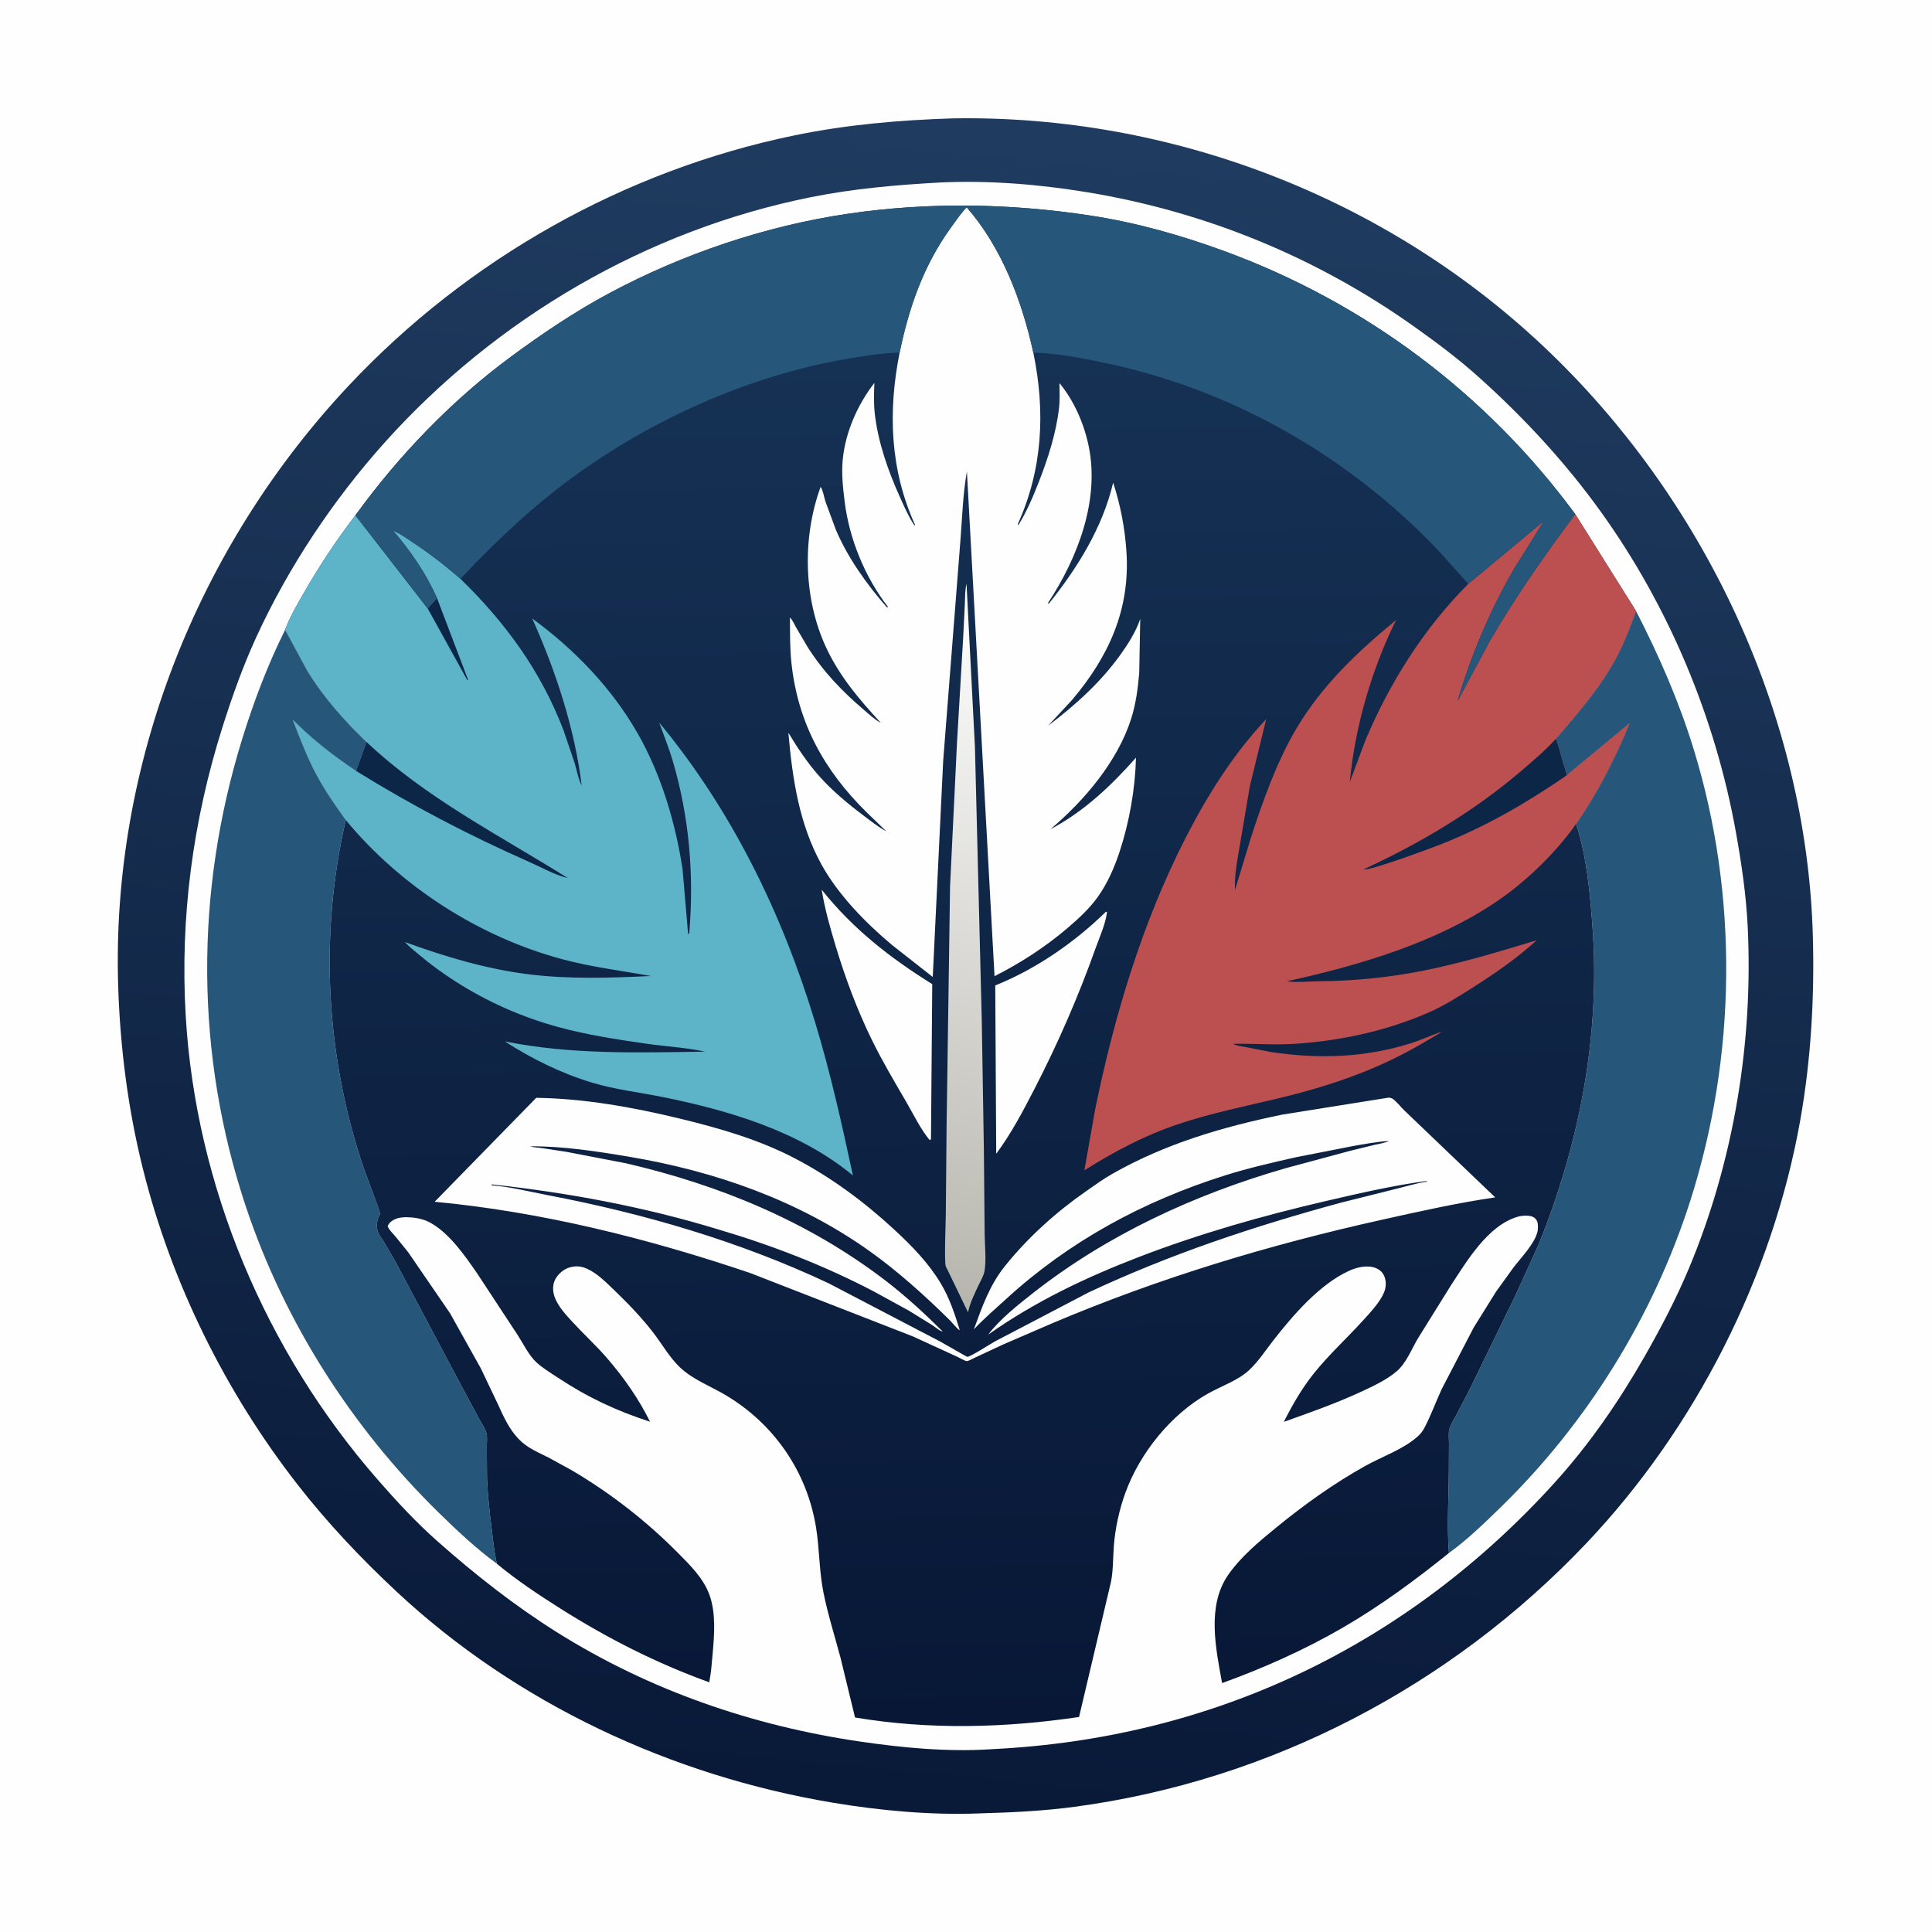
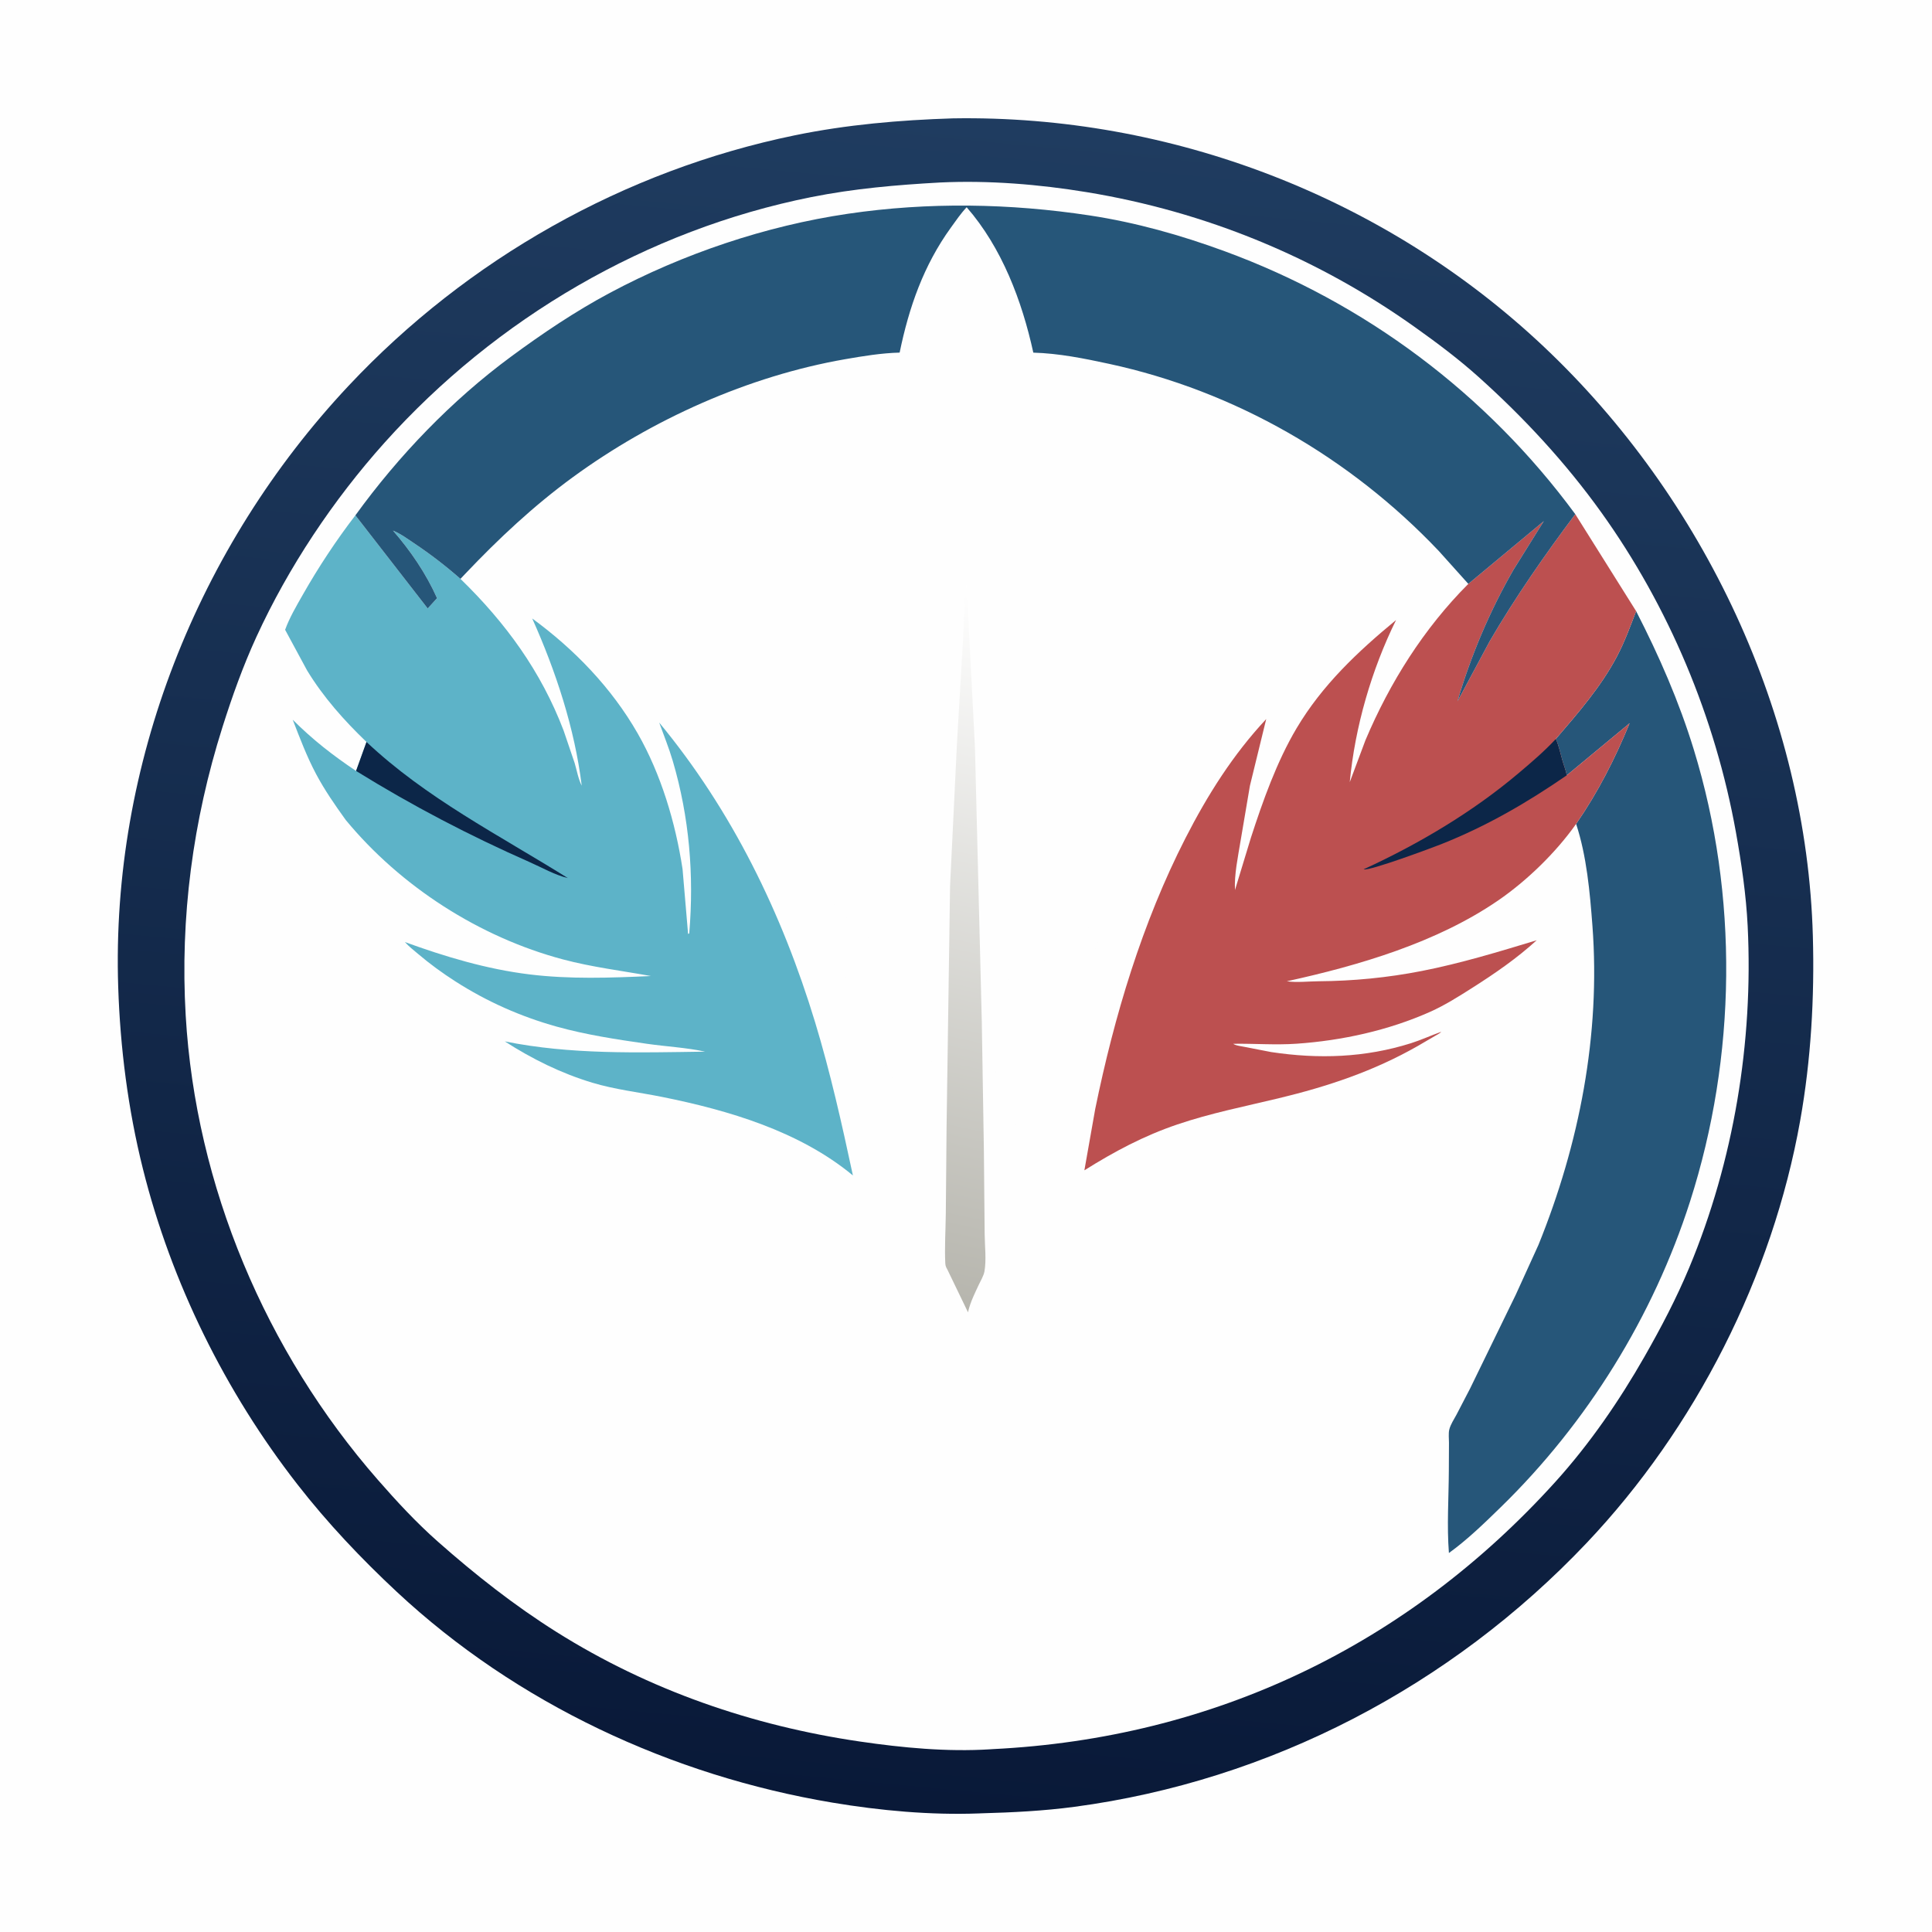
<svg xmlns="http://www.w3.org/2000/svg" version="1.1" style="display: block;" viewBox="0 0 2048 2048" width="1024" height="1024">
  <defs>
    <linearGradient id="Gradient1" gradientUnits="userSpaceOnUse" x1="938.239" y1="1916.31" x2="1108.39" y2="130.561">
      <stop class="stop0" offset="0" stop-opacity="1" stop-color="rgb(9,25,56)" />
      <stop class="stop1" offset="1" stop-opacity="1" stop-color="rgb(31,60,96)" />
    </linearGradient>
    <linearGradient id="Gradient2" gradientUnits="userSpaceOnUse" x1="1035.31" y1="1827.34" x2="1006.06" y2="373.811">
      <stop class="stop0" offset="0" stop-opacity="1" stop-color="rgb(8,23,54)" />
      <stop class="stop1" offset="1" stop-opacity="1" stop-color="rgb(21,49,84)" />
    </linearGradient>
    <linearGradient id="Gradient3" gradientUnits="userSpaceOnUse" x1="947.358" y1="1371.84" x2="1109.75" y2="636.947">
      <stop class="stop0" offset="0" stop-opacity="1" stop-color="rgb(182,181,173)" />
      <stop class="stop1" offset="1" stop-opacity="1" stop-color="rgb(255,255,255)" />
    </linearGradient>
  </defs>
  <path transform="translate(0,0)" fill="rgb(254,254,254)" d="M -0 -0 L 2048 0 L 2048 2048 L -0 2048 L -0 -0 z" />
  <path transform="translate(0,0)" fill="url(#Gradient1)" d="M 1010.12 125.47 C 1241.25 121.617 1468.63 208.977 1636.81 367.8 C 1806.5 528.064 1915.19 757.865 1921.7 992.221 C 1923.52 1057.53 1919.74 1123.46 1908.28 1187.83 C 1878.89 1352.99 1797.22 1513.95 1681.78 1635.73 C 1538.09 1787.31 1346.5 1887.59 1139.1 1915.28 C 1106.31 1919.66 1073.29 1921.3 1040.25 1922.19 L 1037.51 1922.31 C 986.265 1924.21 933.067 1919.34 882.543 1910.88 C 711.854 1882.32 547.674 1805.9 420.617 1687.41 C 382.794 1652.14 347.211 1614.5 315.406 1573.69 C 238.862 1475.47 181.684 1359.79 151.471 1238.93 C 135.726 1175.95 127.399 1110.78 125.294 1045.93 C 117.663 810.855 209.209 579.777 369.546 408.91 C 495.595 274.583 661.897 180.604 842.5 143.441 C 897.833 132.055 953.748 127.266 1010.12 125.47 z" />
  <path transform="translate(0,0)" fill="rgb(254,254,254)" d="M 996.682 193.443 C 1048.12 191.037 1101.27 195.368 1151.99 203.699 C 1277.89 224.38 1396.13 272.863 1500.01 346.88 C 1523.42 363.559 1546.02 380.458 1567.44 399.677 C 1615.56 442.862 1659.55 490.37 1697.28 542.951 C 1769.13 643.086 1818.39 760.99 1840.13 882.122 C 1846.04 915.07 1850.97 948.533 1852.62 982 C 1858.64 1104.65 1837.89 1230.56 1790.55 1344 C 1776.98 1376.51 1760.77 1407.32 1743.35 1437.89 C 1716.63 1484.79 1685.08 1530.66 1648.82 1570.76 C 1492.05 1744.12 1286.41 1842.67 1052.34 1854.14 L 1049.58 1854.33 C 1003.85 1857.19 956.749 1852.72 911.5 1846.09 C 797.344 1829.38 687.91 1791.58 590 1730.02 C 545.189 1701.84 503.875 1669.3 464.25 1634.28 C 441.352 1614.05 420.651 1591.69 400.557 1568.7 C 281.704 1432.78 207.405 1257.15 196.851 1076.56 C 190.775 972.606 204.463 869.965 235.816 770.805 C 246.061 738.404 257.629 705.971 271.824 675.066 C 305.829 601.029 353.192 530.004 407.557 469.332 C 525.809 337.363 685.803 243.771 859.905 208.954 C 905.306 199.875 950.56 195.992 996.682 193.443 z" />
-   <path transform="translate(0,0)" fill="rgb(38,86,121)" d="M 302.238 667.601 L 325.487 710.613 C 342.637 738.89 364.728 763.68 388.503 786.514 L 377.44 817.225 C 352.832 800.77 331.238 783.921 310.305 762.947 C 317.772 782.221 325.232 801.98 334.927 820.258 C 344.131 837.609 355.073 853.328 366.519 869.237 C 338.288 991.59 345.414 1119.96 385.678 1238.69 C 387.462 1243.95 403.671 1285.99 402.958 1287.06 C 399.638 1292.07 398.869 1298.48 400.121 1304.37 C 400.965 1308.34 404.127 1311.93 406.264 1315.31 L 418.577 1336.31 L 490.422 1471.46 L 507.863 1504 C 510.355 1508.59 514.109 1513.97 515.636 1518.94 C 516.793 1522.71 516.024 1528.86 516.028 1532.93 L 516.27 1566.88 C 516.969 1584.96 519 1602.85 521.224 1620.79 C 522.743 1633.05 523.917 1645.58 526.702 1657.62 C 504.429 1641.35 483.937 1622.01 464.276 1602.7 C 372.9 1512.97 301.826 1401.88 261.037 1280.28 C 206.674 1118.23 206.364 945.966 256.831 783 C 269.104 743.366 283.738 704.761 302.238 667.601 z" />
  <path transform="translate(0,0)" fill="rgb(38,86,121)" d="M 1649.23 783.333 C 1672.84 755.81 1697.14 728.024 1714.12 695.716 C 1722.3 680.155 1728.11 664.176 1734.36 647.847 C 1758.77 695.373 1779.87 743.618 1795.56 794.784 C 1843.01 949.479 1840.84 1119.73 1791.53 1273.61 C 1752.48 1395.48 1682.49 1508.41 1590.85 1597.7 C 1573.58 1614.53 1555.52 1632.12 1535.91 1646.26 C 1533.65 1617.26 1535.7 1587.9 1535.83 1558.83 L 1535.97 1529.4 C 1535.99 1525.16 1535.29 1519.36 1536.33 1515.27 C 1537.69 1509.87 1541.27 1504.63 1543.89 1499.71 L 1558.29 1472.01 L 1606.76 1372.51 L 1630.82 1319.67 C 1674.16 1212.67 1696.76 1097 1688.05 981.5 C 1685.36 945.785 1681.99 907.566 1670.75 873.391 C 1694.01 839.663 1711.89 804.546 1727.45 766.668 L 1660.82 821.879 C 1659.88 816.735 1657.6 811.183 1656.17 806.076 C 1654.03 798.51 1652.36 790.552 1649.23 783.333 z" />
-   <path transform="translate(0,0)" fill="url(#Gradient2)" d="M 376.726 546.275 C 422.61 482.941 478.866 424.359 541.865 377.935 C 575.203 353.369 609.931 329.981 646.5 310.459 C 724.219 268.969 811.665 239.445 898.879 226.592 C 983.941 214.056 1070.37 215.504 1155.23 228.394 C 1204.16 235.824 1251.78 249.274 1298.17 266.305 C 1447.15 320.996 1575.73 417.236 1669.86 545.042 L 1734.36 647.847 C 1728.11 664.176 1722.3 680.155 1714.12 695.716 C 1697.14 728.024 1672.84 755.81 1649.23 783.333 C 1652.36 790.552 1654.03 798.51 1656.17 806.076 C 1657.6 811.183 1659.88 816.735 1660.82 821.879 L 1727.45 766.668 C 1711.89 804.546 1694.01 839.663 1670.75 873.391 C 1681.99 907.566 1685.36 945.785 1688.05 981.5 C 1696.76 1097 1674.16 1212.67 1630.82 1319.67 L 1606.76 1372.51 L 1558.29 1472.01 L 1543.89 1499.71 C 1541.27 1504.63 1537.69 1509.87 1536.33 1515.27 C 1535.29 1519.36 1535.99 1525.16 1535.97 1529.4 L 1535.83 1558.83 C 1535.7 1587.9 1533.65 1617.26 1535.91 1646.26 C 1500.26 1675.02 1463.53 1702.04 1423.89 1725.1 C 1383.46 1748.63 1339.43 1768.22 1295.47 1784.15 C 1288.82 1747.58 1279.1 1702.64 1301.71 1669.77 C 1315.02 1650.43 1334.46 1634.27 1352.54 1619.5 C 1382.42 1595.1 1413.56 1572.74 1447.28 1553.93 C 1465.16 1543.96 1488.09 1536.2 1503.21 1522.35 C 1505.95 1519.84 1508.17 1516.96 1509.9 1513.67 C 1516.79 1500.57 1522.03 1486.02 1528.26 1472.53 L 1562.25 1407.14 L 1585.74 1369.43 L 1604.51 1343.4 C 1612.39 1333.14 1626.72 1318.42 1629.76 1305.78 C 1630.43 1303 1630.43 1299.3 1629.97 1296.5 C 1629.57 1294.06 1628.01 1291.76 1625.91 1290.45 C 1621.79 1287.9 1613.66 1288.43 1609.19 1289.7 C 1577.14 1298.79 1554.72 1337.13 1537.55 1363.33 L 1502.91 1419 C 1496.2 1430.42 1490.61 1445.15 1480.34 1453.82 C 1469.72 1462.76 1455.99 1469.2 1443.5 1475.01 C 1416.67 1487.47 1388.79 1497.3 1360.95 1507.22 C 1369.96 1489.21 1380 1471.8 1392.61 1456.03 C 1408.78 1435.8 1427.8 1418.6 1445.14 1399.45 C 1452.73 1391.06 1462.8 1380.5 1467.18 1369.91 C 1469.29 1364.82 1469.6 1358.96 1467.76 1353.74 C 1466.13 1349.14 1462.98 1346.1 1458.5 1344.25 C 1449.77 1340.63 1438.53 1343.26 1430.24 1347.03 C 1398.99 1361.24 1371.14 1393.62 1350.27 1420.24 C 1341.87 1430.95 1334.34 1442.73 1324.42 1452.11 C 1312.65 1463.24 1295.05 1469.13 1280.91 1477.02 C 1241.51 1498.98 1208.27 1540.24 1192.95 1582.4 C 1186.47 1600.21 1182.06 1620.37 1180.68 1639.28 C 1179.78 1651.72 1180.11 1664.79 1177.64 1677 L 1143.84 1820.07 C 1065.45 1831.73 984.761 1833.81 906.362 1820.59 L 891.035 1757.47 C 884.846 1734.17 877.524 1711.37 872.812 1687.69 C 868.255 1664.8 868.731 1641.86 865.014 1618.98 C 855.456 1560.15 820.773 1509.82 769.882 1479.28 C 753.626 1469.52 734.804 1462.68 720.938 1449.6 C 709.734 1439.04 701.894 1424.85 692.491 1412.67 C 680.051 1396.55 665.873 1381.86 651.228 1367.75 C 642.836 1359.66 633.222 1349.88 622.47 1345.03 C 616.168 1342.19 610.909 1341.65 604.263 1343.4 C 597.752 1345.12 591.483 1350.45 588.449 1356.42 C 585.507 1362.21 585.838 1369.09 588.009 1375.07 C 591.467 1384.6 599.854 1393.74 606.617 1401.09 C 618.624 1414.14 631.851 1426.2 643.427 1439.59 C 661.347 1460.33 676.882 1482.51 689.091 1507.09 C 653.329 1495.5 622.526 1481.05 591.124 1460.21 C 583.51 1455.16 575.008 1450.11 568.329 1443.87 C 560.561 1436.6 554.521 1424.17 548.73 1415.16 L 505.551 1349.48 C 492.609 1330.91 477.413 1308.72 457.673 1296.98 C 450.906 1292.96 443.543 1291.14 435.75 1290.51 C 429.781 1290.03 422.663 1290.14 417.305 1293.11 C 414.304 1294.78 412.018 1296.78 410.945 1300 C 412.95 1304.32 416.42 1307.54 419.5 1311.11 L 432.751 1327.51 L 476.998 1392 L 509.736 1450.6 L 527.505 1487.9 C 533.909 1501.84 539.77 1515.48 550.831 1526.45 C 559.423 1534.98 570.467 1539.65 581.19 1544.9 L 606.752 1558.94 C 647.215 1582.89 684.825 1612.08 717.951 1645.44 C 731.243 1658.83 745.717 1672.83 752.184 1691 C 759.027 1710.23 757.18 1733.08 755.424 1753.01 C 754.538 1763.07 753.849 1773.4 751.798 1783.28 C 696.061 1763.21 643.758 1736.59 593.752 1704.95 C 570.805 1690.43 547.578 1675.03 526.702 1657.62 C 523.917 1645.58 522.743 1633.05 521.224 1620.79 C 519 1602.85 516.969 1584.96 516.27 1566.88 L 516.028 1532.93 C 516.024 1528.86 516.793 1522.71 515.636 1518.94 C 514.109 1513.97 510.355 1508.59 507.863 1504 L 490.422 1471.46 L 418.577 1336.31 L 406.264 1315.31 C 404.127 1311.93 400.965 1308.34 400.121 1304.37 C 398.869 1298.48 399.638 1292.07 402.958 1287.06 C 403.671 1285.99 387.462 1243.95 385.678 1238.69 C 345.414 1119.96 338.288 991.59 366.519 869.237 C 355.073 853.328 344.131 837.609 334.927 820.258 C 325.232 801.98 317.772 782.221 310.305 762.947 C 331.238 783.921 352.832 800.77 377.44 817.225 L 388.503 786.514 C 364.728 763.68 342.637 738.89 325.487 710.613 L 302.238 667.601 C 306.855 654.81 314.297 642.202 321.009 630.384 C 337.461 601.417 356.421 572.686 376.726 546.275 z" />
  <path transform="translate(0,0)" fill="rgb(254,254,254)" d="M 871.05 943.16 C 904.187 984.714 943.24 1015.2 988.218 1043.23 L 986.874 1207.5 L 985.539 1208.64 C 975.697 1196.79 967.875 1180.4 960.064 1167.03 C 947.668 1145.81 935.078 1124.51 924.268 1102.43 C 908.511 1070.25 896.047 1036.79 885.725 1002.49 C 879.861 983.013 874.209 963.286 871.05 943.16 z" />
  <path transform="translate(0,0)" fill="rgb(254,254,254)" d="M 1172.3 966.5 L 1173.44 966.613 C 1172.24 978.832 1165.52 993.489 1161.39 1005.09 C 1143.19 1056.14 1121.65 1105.68 1096.82 1153.84 C 1084.58 1177.6 1072 1201.53 1056.04 1223.03 L 1055.01 1044.6 C 1098.09 1027.31 1139.21 998.948 1172.3 966.5 z" />
  <path transform="translate(0,0)" fill="url(#Gradient3)" d="M 1014.49 786.722 L 1021.03 675.408 L 1022.77 640.42 C 1023.08 633.321 1022.87 625.758 1024.54 618.846 L 1033.48 792.005 L 1040.73 1082.53 L 1042.93 1217.46 L 1043.78 1308.19 C 1043.89 1320.57 1045.73 1335.76 1043.55 1347.81 C 1042.73 1352.33 1039.6 1357.53 1037.64 1361.71 C 1033.39 1370.78 1028.76 1380.04 1026.42 1389.82 L 1026.13 1391.11 L 1004.29 1345.85 C 1002.96 1343.49 1002.19 1341.98 1002.05 1339.2 C 1001.23 1321.87 1002.39 1303.95 1002.6 1286.57 L 1003.41 1194.46 L 1007.1 939.401 L 1014.49 786.722 z" />
-   <path transform="translate(0,0)" fill="rgb(254,254,254)" d="M 1472.2 1163.5 C 1472.76 1163.54 1475.01 1164.04 1475.5 1164.3 C 1479.33 1166.31 1485.34 1174.02 1488.77 1177.24 L 1584.98 1269.27 C 1544.84 1275.13 1504.63 1284.15 1465.04 1292.95 C 1345.26 1319.58 1229.82 1354.39 1116.74 1402.16 L 1064.33 1424.77 L 1033.17 1439.3 C 1031.35 1440.12 1026.81 1442.74 1024.96 1442.85 C 1023.32 1442.94 1016.64 1439.11 1014.82 1438.28 L 967.554 1416.59 L 795.565 1349.57 C 687.674 1313 574.344 1284.58 460.771 1273.91 L 568.427 1163.75 C 619.39 1164.43 671.617 1173.86 721 1185.85 C 763.091 1196.08 804.983 1208.09 843.469 1228.37 C 881.849 1248.59 916.452 1274.25 948.225 1303.69 C 966.794 1320.89 984.505 1338.97 997.503 1360.9 C 1006.72 1376.45 1012.1 1392.9 1017.41 1410.08 C 1015.08 1409.43 1009.14 1401.73 1006.87 1399.5 C 980.426 1373.47 951.896 1347.64 921.62 1326.11 C 845.83 1272.21 757.93 1241.49 666.721 1226.16 C 632.981 1220.49 596.245 1214.81 562.002 1215.16 C 566.331 1216.48 570.882 1216.47 575.339 1217.16 L 600.5 1221 L 663.848 1233.18 C 763.352 1256.34 856.811 1294.91 938.33 1357.22 C 960.093 1373.86 979.937 1392.23 999.372 1411.48 C 995.846 1410.87 991.552 1406.81 988.443 1404.8 L 963.578 1389.44 L 926.822 1369.29 C 874.002 1341.57 818.279 1320.02 761.131 1303.16 C 683.097 1279.3 602.066 1264.25 521.011 1255.48 L 521.379 1256.5 C 541.076 1258.02 561.628 1263.3 581.062 1267 C 682.793 1286.41 784.607 1316.13 878.469 1360.39 L 996.73 1422.14 L 1020.32 1435.58 C 1021.23 1436.07 1024.67 1438.23 1025.53 1438.26 C 1028.57 1438.35 1049.59 1424.81 1054.33 1422.14 L 1153.71 1370.15 C 1239.97 1329.61 1329.41 1299.86 1421.24 1274.93 L 1479.15 1260.42 C 1489.7 1257.87 1500.37 1254.56 1511.06 1252.82 L 1512.5 1252.6 L 1512.5 1251.86 C 1476.58 1256.68 1441.28 1264.86 1406 1273.03 C 1338.76 1288.61 1271.99 1307.57 1207.53 1332.37 C 1150.84 1354.18 1097.21 1379.7 1047.45 1414.79 C 1059.92 1398.35 1079.35 1382.99 1095.45 1370.37 C 1174.34 1308.55 1266.26 1266.29 1362.27 1238.5 L 1432.02 1219.72 L 1456.96 1213.63 C 1462.14 1212.4 1467.61 1211.73 1472.47 1209.5 C 1459.58 1210.18 1446.7 1212.72 1434 1214.92 L 1373.78 1226.72 C 1348.54 1232.43 1323.2 1238.2 1298.5 1246.01 C 1211.55 1273.5 1133.62 1315.6 1066.25 1377.25 C 1054.78 1387.74 1042.95 1397.85 1032.32 1409.2 C 1041.28 1384.85 1048.95 1362.44 1065.4 1341.94 C 1089.81 1311.52 1119.57 1284.85 1151.51 1262.58 C 1160.56 1256.27 1169.65 1249.7 1179.25 1244.25 C 1235.56 1212.27 1296.3 1194.46 1359.37 1181.52 L 1472.2 1163.5 z" />
-   <path transform="translate(0,0)" fill="rgb(254,254,254)" d="M 953.655 373.766 C 963.555 325.713 979.015 281.4 1007.94 241.313 C 1013.23 233.994 1018.5 226.249 1024.7 219.682 C 1062.03 262.504 1083.35 318.93 1095.36 373.81 C 1108.26 436.137 1105.36 497.052 1078.94 555.5 L 1079.5 556.705 C 1088.6 541.881 1095.22 526.181 1101.52 510.015 C 1111.19 485.202 1119.64 458.735 1122.66 432.171 C 1123.62 423.651 1123.14 414.66 1123.07 406.082 C 1138.46 424.783 1148.94 448.665 1153.92 472.305 C 1166.09 530.068 1142.37 591.415 1111.03 639 L 1111.5 640.281 C 1141.92 602.453 1168.8 559.298 1179.99 511.612 C 1187.73 535.406 1192.38 559.509 1194.06 584.463 C 1198.21 646.026 1175.39 695.928 1136.2 742.246 L 1110.97 769.339 C 1139.81 747.604 1167.05 722.999 1188.08 693.479 C 1195.93 682.466 1203.76 670.104 1208.26 657.299 L 1208.7 656 L 1207.63 713.094 C 1206.23 729.751 1204.14 746.014 1199.04 762 C 1184.61 807.256 1149.35 848.749 1113.48 879.062 C 1148.99 860.288 1177.86 832.976 1204.2 803.15 C 1203.35 836.604 1197.11 871.638 1186.66 903.37 C 1181.22 919.856 1173.76 936.737 1163.61 950.905 C 1154.84 963.153 1143.35 973.735 1131.94 983.497 C 1108.2 1003.79 1082.07 1020.68 1054.24 1034.8 L 1024.96 499.814 C 1020.75 523.22 1019.98 548.201 1018.15 571.964 L 1009.61 681.307 L 999.826 806.298 L 988.754 1035.62 L 945.668 1001.81 C 917.767 978.5 888.563 948.576 870.886 916.591 C 847.007 873.385 839.985 825.23 835.716 776.781 C 845.594 793.036 856.02 808.868 868.73 823.091 C 882.365 838.349 898.538 851.807 914.849 864.11 C 922.781 870.093 930.87 876.574 939.607 881.325 L 918.402 860.825 C 873.466 816.48 845.767 766.206 838.976 702.985 C 837.251 686.935 837.48 670.653 837.383 654.531 C 840.275 657.489 842.132 661.932 844.137 665.532 L 855.717 685.243 C 872.123 711.414 892.521 732.753 915.99 752.652 C 921.574 757.386 927.215 762.871 933.722 766.248 C 910.85 741.47 890.041 717.135 875.649 686.202 C 851.557 634.423 850.354 569.604 869.879 516.127 C 872.327 519.235 873.639 527.477 874.937 531.477 L 886.042 561.574 C 898.718 591.368 918.927 619.654 940.211 643.869 L 941.435 643.5 C 917.06 612.127 900.338 571.526 895.412 532.094 C 893.58 517.425 891.947 502.418 893.302 487.633 C 895.982 458.396 909.049 428.918 926.873 405.898 C 926.468 416.237 926.107 427.03 927.192 437.349 C 930.399 467.865 941.376 499.195 953.979 527 C 958.592 537.177 963.049 547.567 969.255 556.894 L 970.044 556.5 C 943.443 498.111 941.16 436.03 953.655 373.766 z" />
  <path transform="translate(0,0)" fill="rgb(188,80,80)" d="M 1669.86 545.042 L 1734.36 647.847 C 1728.11 664.176 1722.3 680.155 1714.12 695.716 C 1697.14 728.024 1672.84 755.81 1649.23 783.333 C 1652.36 790.552 1654.03 798.51 1656.17 806.076 C 1657.6 811.183 1659.88 816.735 1660.82 821.879 L 1727.45 766.668 C 1711.89 804.546 1694.01 839.663 1670.75 873.391 C 1649.3 903.725 1618.73 933.489 1588.13 954.5 C 1522.97 999.239 1440.49 1023.45 1364.08 1040.2 C 1374.48 1041.75 1387.27 1040.25 1397.85 1040.18 C 1434.51 1039.92 1470.95 1036.35 1506.95 1029.32 C 1548.11 1021.28 1588.85 1008.87 1628.97 996.7 C 1607.99 1015.82 1585.05 1031.66 1561.16 1046.84 C 1546.54 1056.13 1531.79 1065.53 1515.94 1072.6 C 1471.79 1092.27 1422.59 1103.06 1374.49 1106.38 C 1351.83 1107.95 1329.76 1106.1 1307.26 1106.46 L 1308.25 1107.06 C 1311.47 1108.66 1315.54 1108.92 1319.06 1109.7 L 1347.5 1115.23 C 1397.7 1122.8 1446.99 1121.23 1495.69 1105.85 C 1506.66 1102.38 1517.02 1097.57 1527.84 1093.7 C 1526.38 1095.43 1523 1097.01 1521.01 1098.22 L 1502.95 1108.77 C 1455.91 1135.57 1407.52 1151.68 1355.03 1164.3 C 1318.97 1172.97 1283.27 1180.01 1248 1191.97 C 1212.33 1204.07 1181.24 1220.67 1149.49 1240.59 L 1161 1175.5 C 1181.17 1077 1210.77 978.175 1256.66 888.448 C 1280.04 842.729 1307.03 799.883 1342.24 762.245 L 1324.97 832.911 L 1314.94 892.094 C 1312.3 908.285 1308.26 927.118 1309.13 943.468 L 1326.02 888 C 1338.71 848.893 1353.44 807.353 1374.46 771.94 C 1401.57 726.263 1439.3 690.712 1479.87 657.277 C 1453.89 709.994 1436.33 770.531 1430.81 829.082 L 1447.43 784.656 C 1473.3 723.414 1509.38 666.111 1556.49 618.931 L 1636.51 552.395 L 1604.41 603.888 C 1579.26 647.623 1559.22 694.957 1545.01 743.381 L 1579.25 679.5 C 1606.35 632.972 1637.6 588.107 1669.86 545.042 z" />
  <path transform="translate(0,0)" fill="rgb(12,38,72)" d="M 1649.23 783.333 C 1652.36 790.552 1654.03 798.51 1656.17 806.076 C 1657.6 811.183 1659.88 816.735 1660.82 821.879 C 1618.37 851.092 1575.82 875.789 1527.78 894.853 C 1518.48 898.544 1450.81 923.785 1445.51 921.5 C 1503.91 894.656 1560.91 860.918 1610.08 819.332 C 1623.65 807.857 1637.11 796.355 1649.23 783.333 z" />
  <path transform="translate(0,0)" fill="rgb(93,179,200)" d="M 302.238 667.601 C 306.855 654.81 314.297 642.202 321.009 630.384 C 337.461 601.417 356.421 572.686 376.726 546.275 L 453.361 644.997 L 463.286 634.085 C 451.664 607.999 435.236 583.895 416.554 562.442 C 424.491 565.669 431.682 571.011 438.781 575.747 C 456.123 587.317 472.432 599.881 488.11 613.612 C 536.006 660.197 573.48 711.561 597.406 774.287 L 609.136 808.827 C 611.481 816.64 612.958 825.602 616.65 832.86 C 609.244 772.244 589.102 711.136 564.17 655.61 C 608.899 688.335 648.297 729.127 675.948 777.417 C 700.783 820.789 716.003 871.961 723.529 921.215 L 729.396 989.981 L 730.619 989.5 C 735.838 927.716 730.722 866.183 713.143 806.561 C 709.064 792.727 703.67 779.521 698.791 765.974 C 775.888 859.093 828.986 968.173 864.011 1083.5 C 880.265 1137.02 892.417 1191.38 904.105 1246.02 C 847.581 1199.18 772.356 1176.94 701.527 1162.72 C 677.106 1157.82 651.805 1154.92 627.928 1147.73 C 594.866 1137.78 564.09 1122.56 535.128 1103.93 C 605.142 1118.09 676.528 1115.8 747.5 1114.78 C 727.515 1110.46 706.025 1109.38 685.711 1106.45 C 653.811 1101.86 621.414 1096.98 590.317 1088.32 C 552.014 1077.66 516.185 1061.75 482.733 1040.32 C 468.994 1031.52 455.729 1021.86 443.29 1011.29 C 438.569 1007.28 433.32 1003.26 429.225 998.622 C 471.851 1014.15 515.832 1027.31 561 1032.87 C 603.813 1038.15 647.027 1036.58 690.005 1034.64 C 658.658 1028.93 627.771 1025.25 596.8 1017.02 C 508.369 993.496 424.722 939.783 366.519 869.237 C 355.073 853.328 344.131 837.609 334.927 820.258 C 325.232 801.98 317.772 782.221 310.305 762.947 C 331.238 783.921 352.832 800.77 377.44 817.225 L 388.503 786.514 C 364.728 763.68 342.637 738.89 325.487 710.613 L 302.238 667.601 z" />
-   <path transform="translate(0,0)" fill="rgb(12,38,72)" d="M 453.361 644.997 L 463.286 634.085 L 496.132 720.5 L 495.331 720.899 L 453.361 644.997 z" />
  <path transform="translate(0,0)" fill="rgb(12,38,72)" d="M 388.503 786.514 C 451.707 846.117 528.887 885.149 601.926 930.772 C 588.489 927.67 574.342 919.569 561.646 913.972 C 497.626 885.75 436.917 854.064 377.44 817.225 L 388.503 786.514 z" />
  <path transform="translate(0,0)" fill="rgb(38,86,121)" d="M 376.726 546.275 C 422.61 482.941 478.866 424.359 541.865 377.935 C 575.203 353.369 609.931 329.981 646.5 310.459 C 724.219 268.969 811.665 239.445 898.879 226.592 C 983.941 214.056 1070.37 215.504 1155.23 228.394 C 1204.16 235.824 1251.78 249.274 1298.17 266.305 C 1447.15 320.996 1575.73 417.236 1669.86 545.042 C 1637.6 588.107 1606.35 632.972 1579.25 679.5 L 1545.01 743.381 C 1559.22 694.957 1579.26 647.623 1604.41 603.888 L 1636.51 552.395 L 1556.49 618.931 L 1525.09 583.968 C 1431.19 485.024 1309.26 414.544 1175.6 385.669 C 1149.19 379.965 1122.43 374.577 1095.36 373.81 C 1083.35 318.93 1062.03 262.504 1024.7 219.682 C 1018.5 226.249 1013.23 233.994 1007.94 241.313 C 979.015 281.4 963.555 325.713 953.655 373.766 C 934.369 374.274 914.992 377.444 896.003 380.748 C 793.304 398.616 691.029 444.584 607 506.007 C 565.621 536.254 528.256 571.265 493.029 608.414 L 488.11 613.612 C 472.432 599.881 456.123 587.317 438.781 575.747 C 431.682 571.011 424.491 565.669 416.554 562.442 C 435.236 583.895 451.664 607.999 463.286 634.085 L 453.361 644.997 L 376.726 546.275 z" />
</svg>